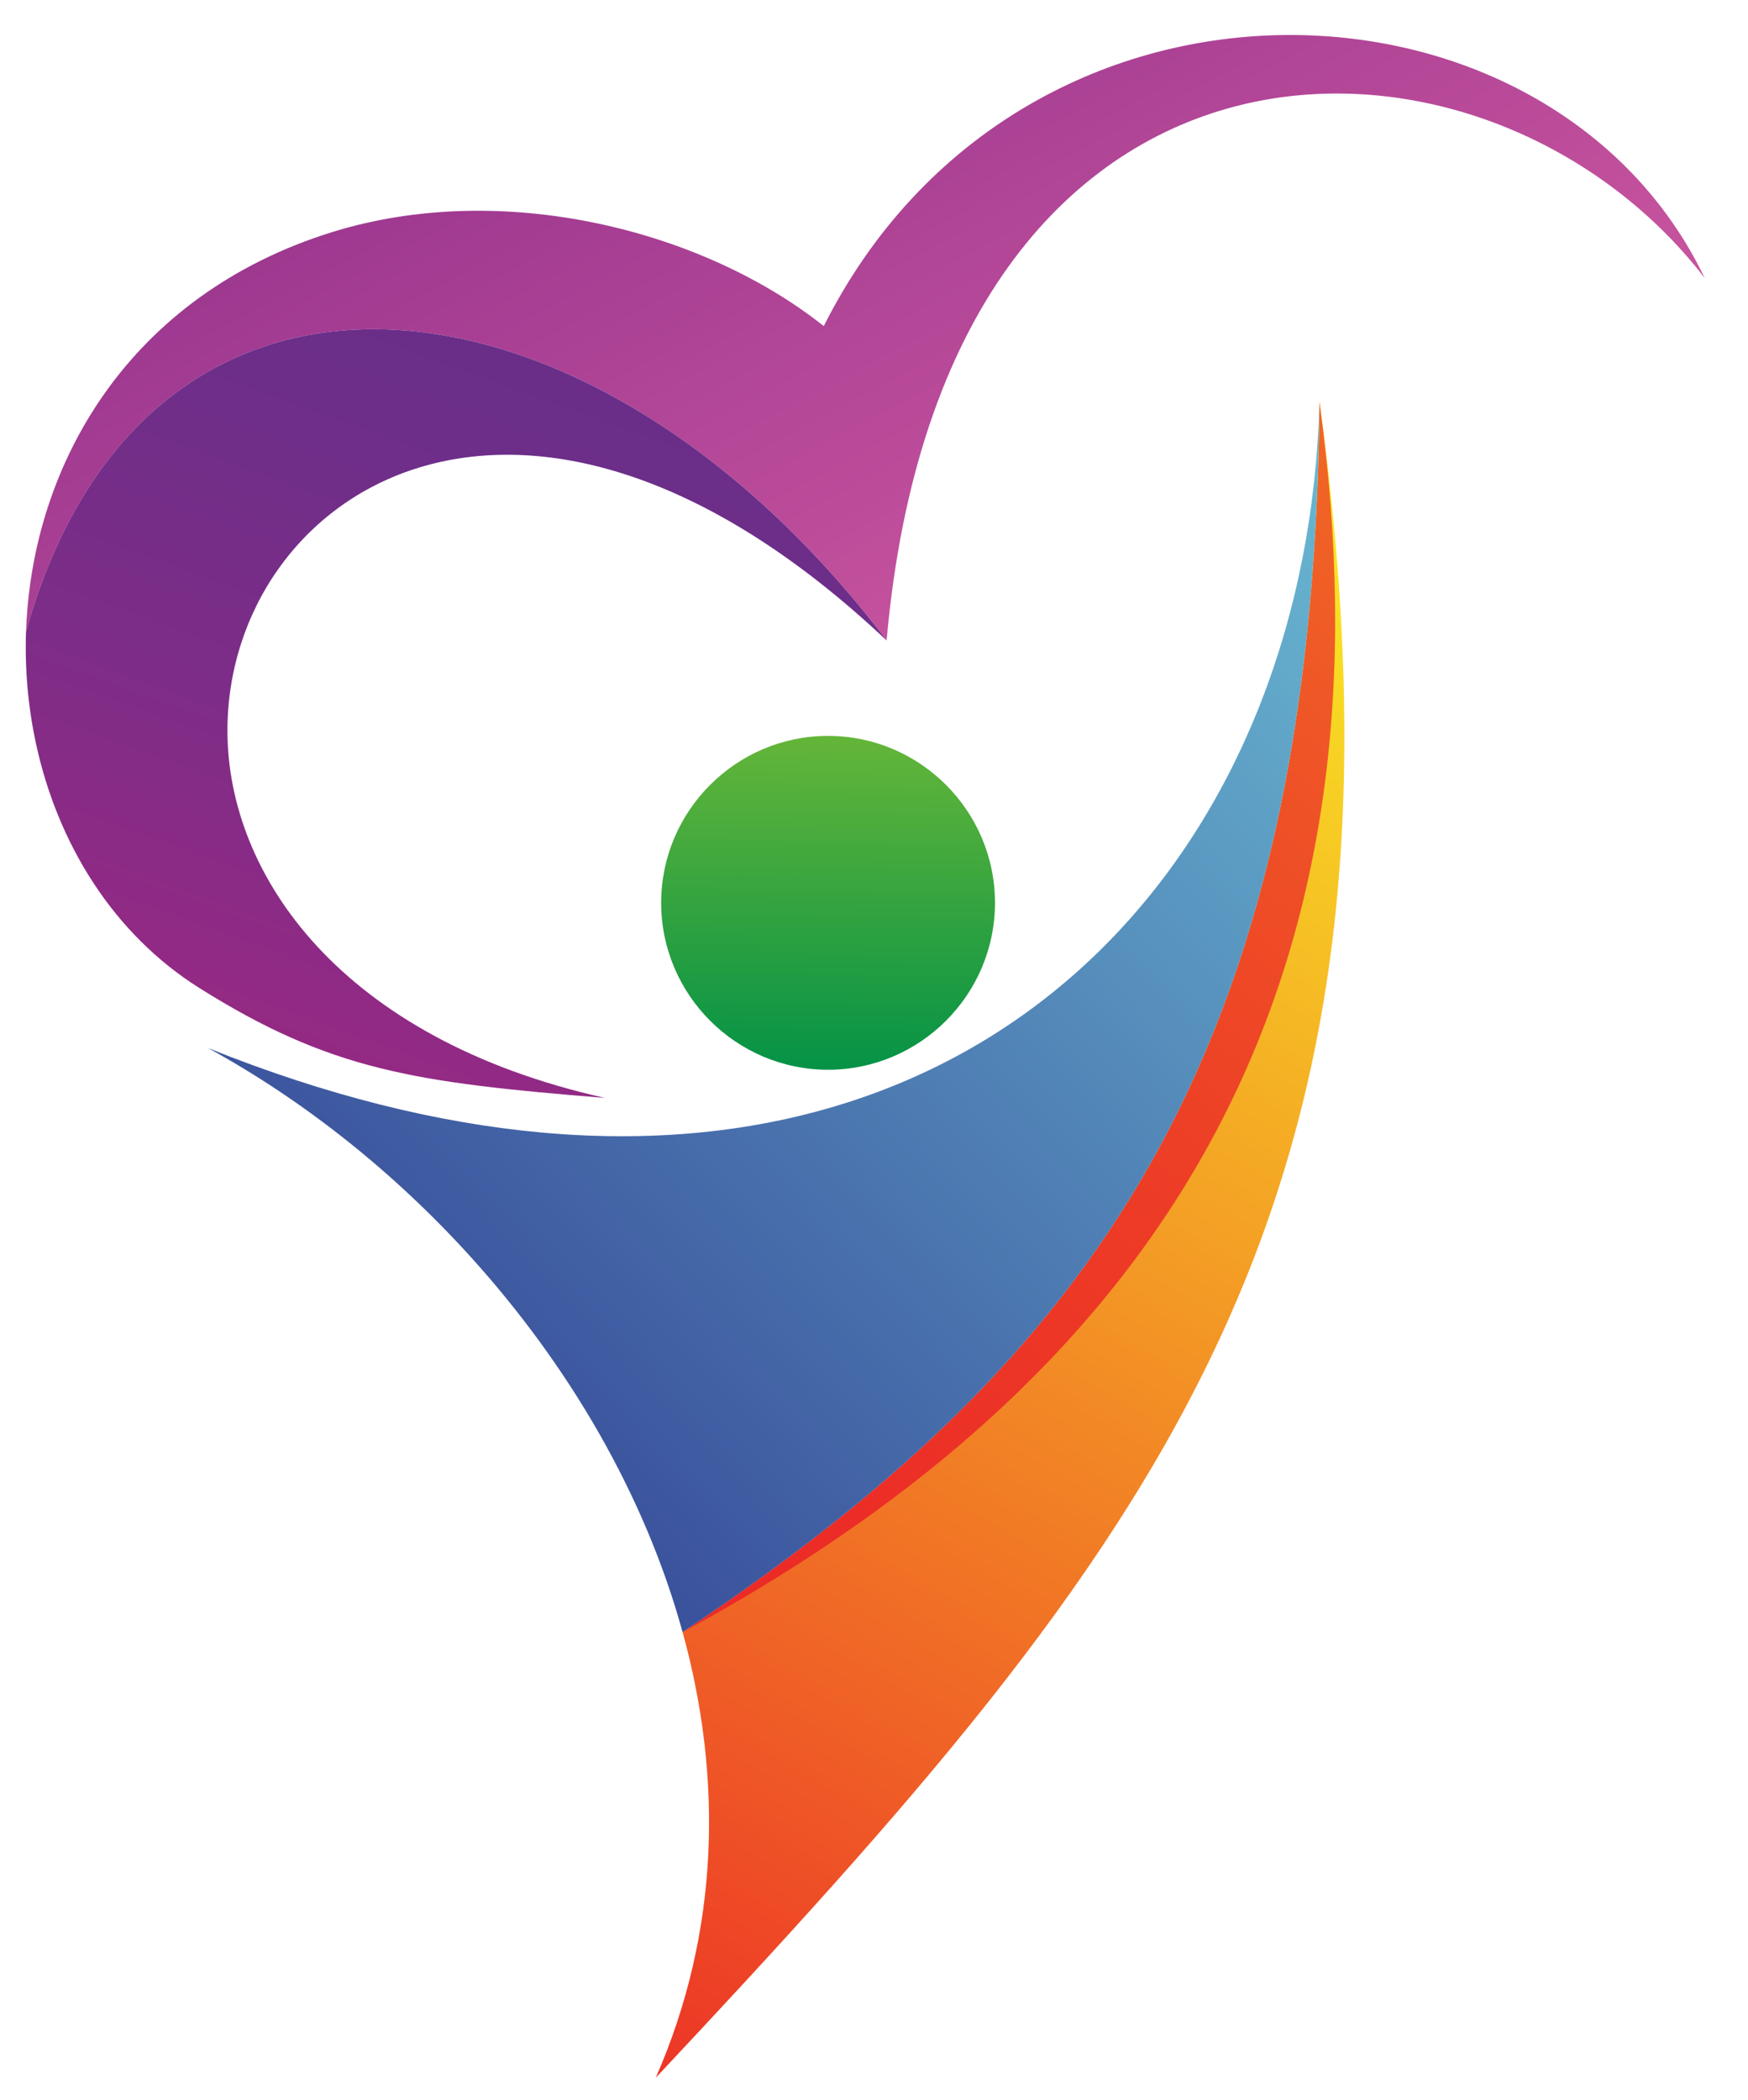
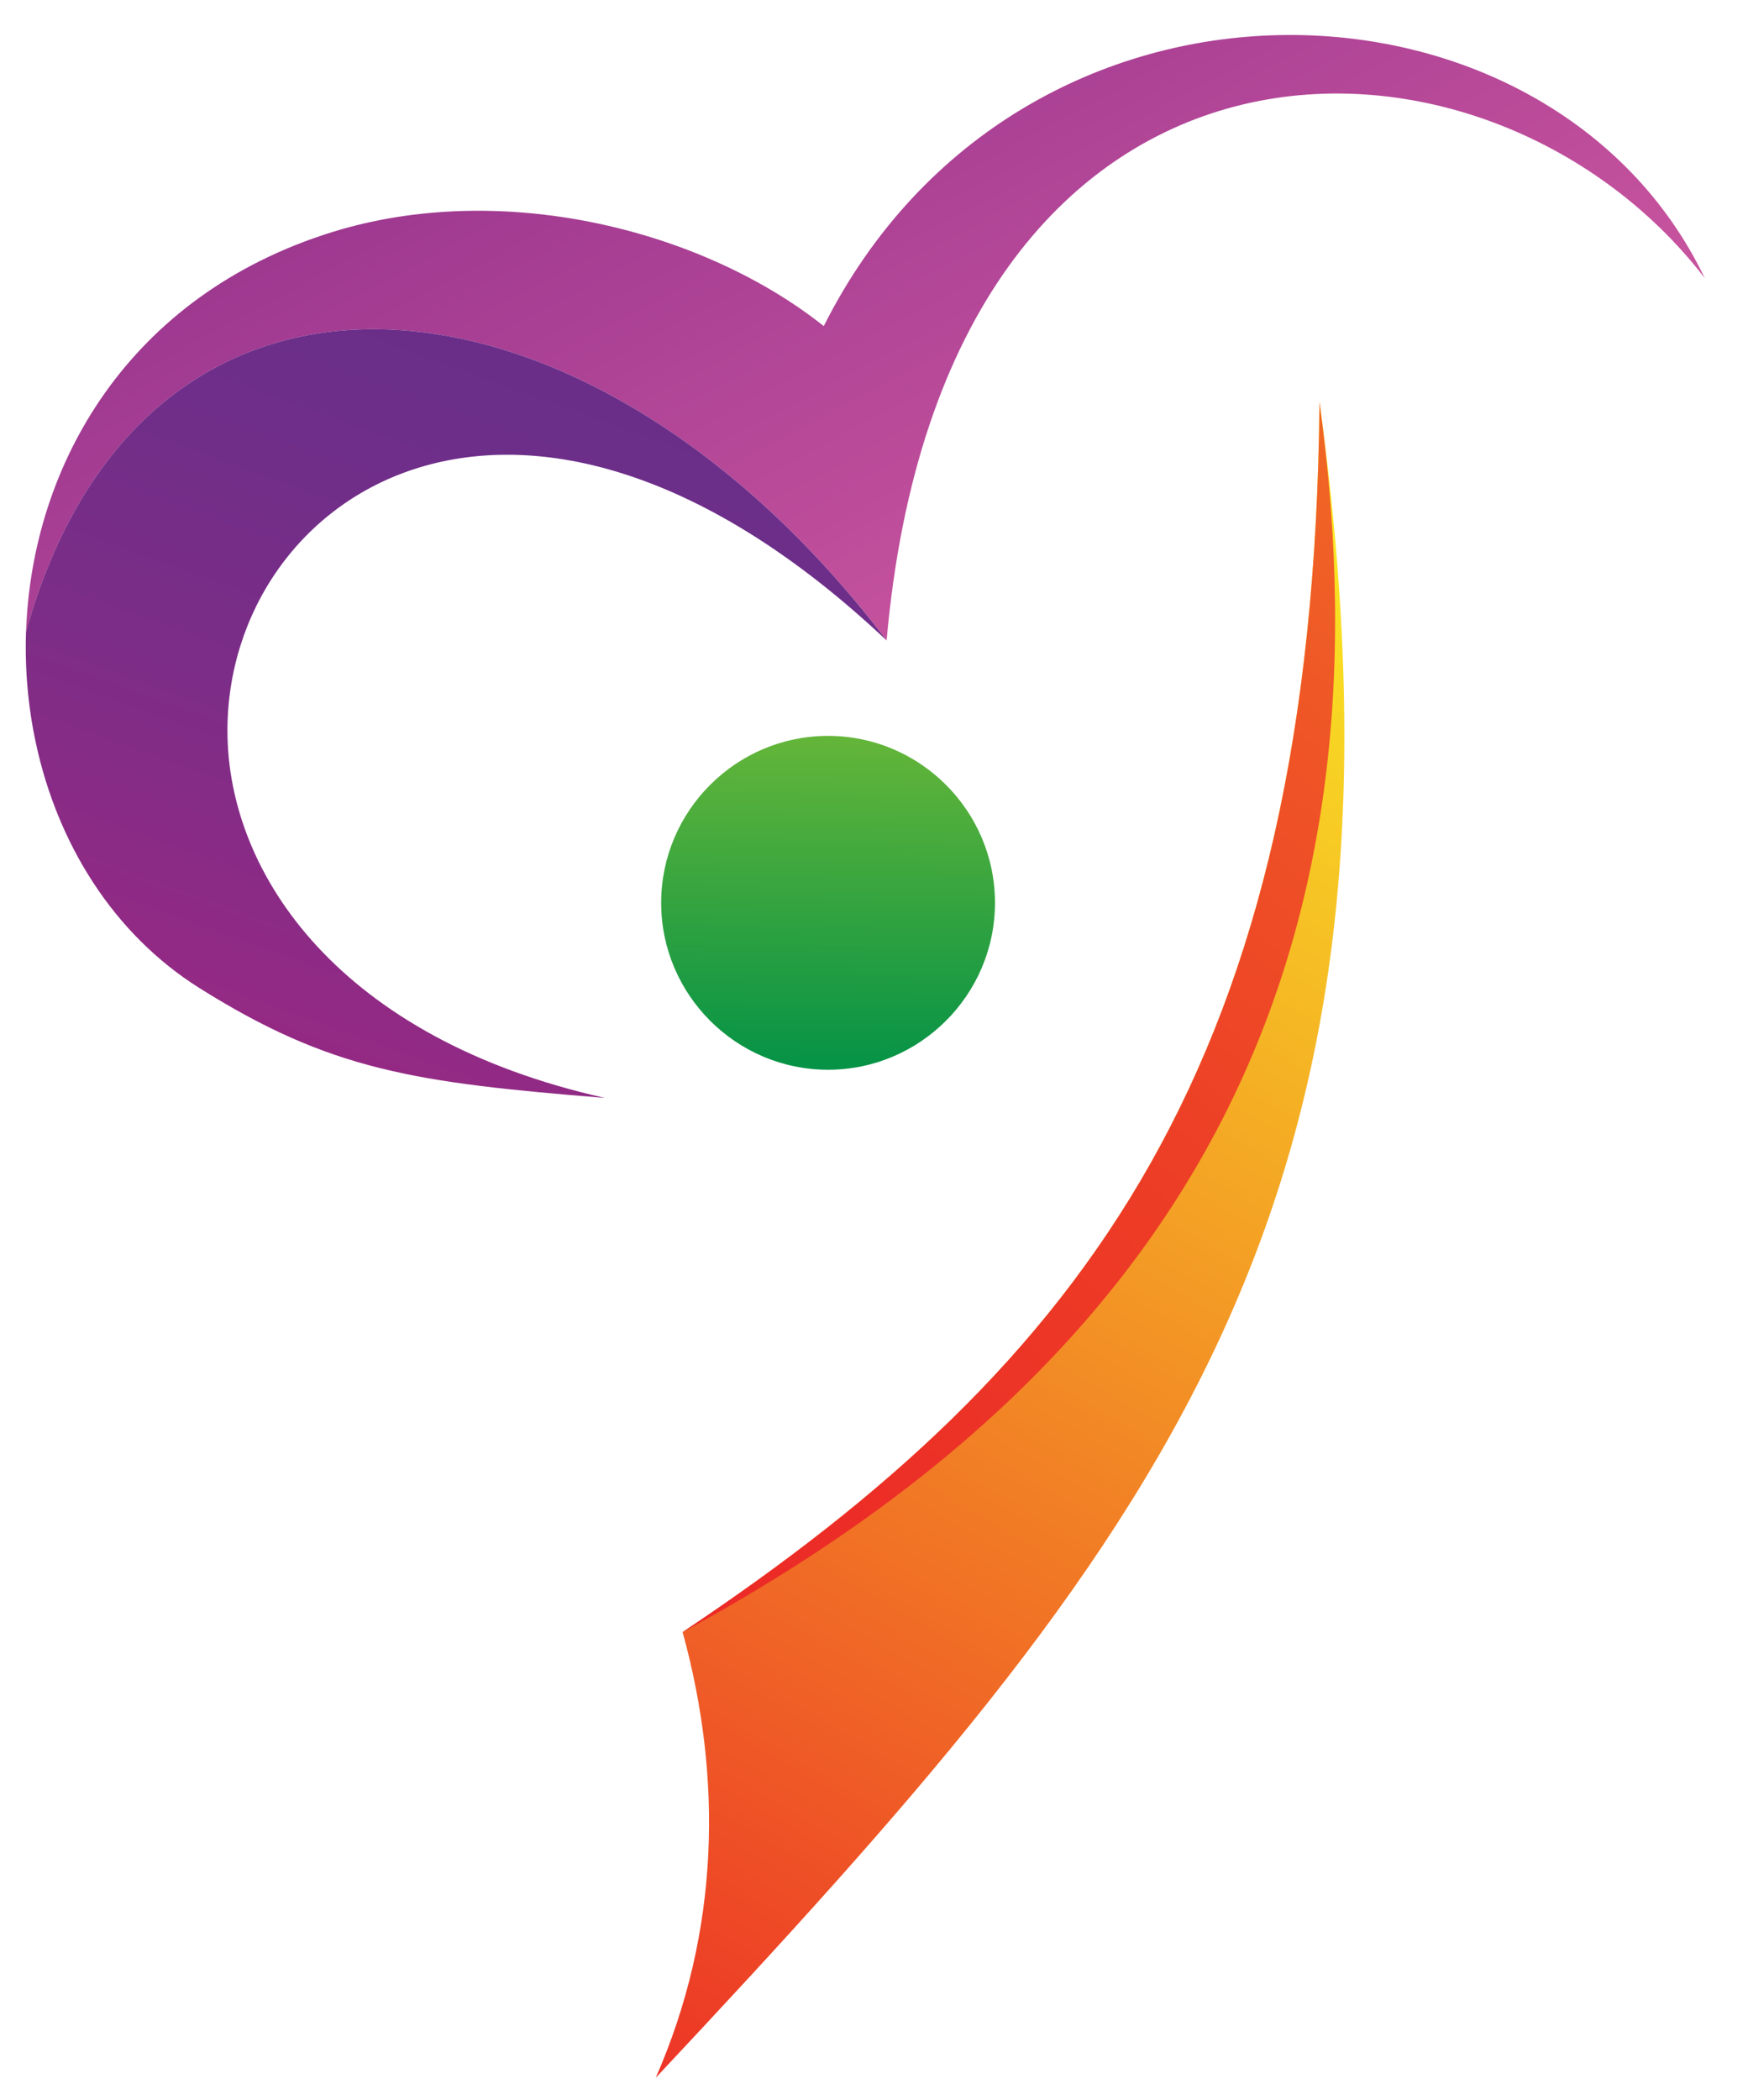
<svg xmlns="http://www.w3.org/2000/svg" version="1.1" id="Livello_1" x="0px" y="0px" viewBox="0 0 596 716" style="enable-background:new 0 0 596 716;" xml:space="preserve">
  <style type="text/css">
	.st0{fill-rule:evenodd;clip-rule:evenodd;fill:url(#SVGID_1_);}
	.st1{fill-rule:evenodd;clip-rule:evenodd;fill:url(#SVGID_2_);}
	.st2{fill-rule:evenodd;clip-rule:evenodd;fill:url(#SVGID_3_);}
	.st3{fill-rule:evenodd;clip-rule:evenodd;fill:url(#SVGID_4_);}
	.st4{fill-rule:evenodd;clip-rule:evenodd;fill:url(#SVGID_5_);}
	.st5{fill-rule:evenodd;clip-rule:evenodd;fill:url(#SVGID_6_);}
</style>
  <linearGradient id="SVGID_1_" gradientUnits="userSpaceOnUse" x1="168.478" y1="754.159" x2="498.655" y2="185.424">
    <stop offset="0" style="stop-color:#EB2027" />
    <stop offset="1" style="stop-color:#F9EC23" />
  </linearGradient>
  <path class="st0" d="M449.89,137.04c37.97,275.17-53.94,387.4-226.31,571.3c21.87-49.85,22.83-102.33,9.16-151.94  C370.7,464.44,447.94,361.92,449.89,137.04z" />
  <linearGradient id="SVGID_2_" gradientUnits="userSpaceOnUse" x1="-6.689" y1="798.915" x2="764.124" y2="-135.544">
    <stop offset="0" style="stop-color:#EB2027" />
    <stop offset="0.192" style="stop-color:#EB2327" />
    <stop offset="0.336" style="stop-color:#EC2D27" />
    <stop offset="0.465" style="stop-color:#ED3D26" />
    <stop offset="0.584" style="stop-color:#EF5426" />
    <stop offset="0.697" style="stop-color:#F17125" />
    <stop offset="0.805" style="stop-color:#F39525" />
    <stop offset="0.908" style="stop-color:#F6BF24" />
    <stop offset="1" style="stop-color:#F9EC23" />
  </linearGradient>
  <path class="st1" d="M449.89,137.04c26.23,190.1-43.91,325.64-217.15,419.36C370.7,464.44,447.94,361.92,449.89,137.04z" />
  <linearGradient id="SVGID_3_" gradientUnits="userSpaceOnUse" x1="64.444" y1="546.393" x2="530.74" y2="106.277">
    <stop offset="0" style="stop-color:#2E368E" />
    <stop offset="1" style="stop-color:#72CCDC" />
  </linearGradient>
-   <path class="st2" d="M70.95,357.3c40.53,16.3,78.37,25.53,113.24,28.75c163.63,15.1,261.87-102.65,265.69-249.01  c-1.95,224.88-79.19,327.4-217.15,419.36c-12.87-46.73-38.73-90.91-72.28-127.95C134.44,399.73,103.79,375.29,70.95,357.3z" />
  <linearGradient id="SVGID_4_" gradientUnits="userSpaceOnUse" x1="281.54" y1="369.252" x2="285.379" y2="72.755">
    <stop offset="0" style="stop-color:#019147" />
    <stop offset="1" style="stop-color:#F9EC23" />
  </linearGradient>
-   <path class="st3" d="M282.34,364.69c31.34,0,56.91-25.57,56.91-56.91c0-31.34-25.57-56.91-56.91-56.91  c-31.34,0-56.91,25.57-56.91,56.91C225.43,339.12,250.99,364.69,282.34,364.69z" />
+   <path class="st3" d="M282.34,364.69c31.34,0,56.91-25.57,56.91-56.91c0-31.34-25.57-56.91-56.91-56.91  c-31.34,0-56.91,25.57-56.91,56.91C225.43,339.12,250.99,364.69,282.34,364.69" />
  <linearGradient id="SVGID_5_" gradientUnits="userSpaceOnUse" x1="520.01" y1="577.474" x2="156.179" y2="-105.86">
    <stop offset="0" style="stop-color:#E47CB0" />
    <stop offset="0.493" style="stop-color:#CB569F" />
    <stop offset="1" style="stop-color:#852888" />
  </linearGradient>
  <path class="st4" d="M8.88,215.4c1.94-57.08,35.04-114.75,104.42-136.29c57.67-17.9,125.99-0.98,167.57,32.06  c67-133.15,247.8-125.95,300.38-16.36C506.47-2.5,322.07-5.16,302.3,218.34C201.01,85,49.25,70.01,8.88,215.4z" />
  <linearGradient id="SVGID_6_" gradientUnits="userSpaceOnUse" x1="205.047" y1="78.728" x2="11.497" y2="615.809">
    <stop offset="0" style="stop-color:#662F8A" />
    <stop offset="0.142" style="stop-color:#6C2E89" />
    <stop offset="0.327" style="stop-color:#7C2D87" />
    <stop offset="0.537" style="stop-color:#972984" />
    <stop offset="0.764" style="stop-color:#BD257F" />
    <stop offset="1" style="stop-color:#EC2079" />
  </linearGradient>
  <path class="st5" d="M206.22,374.29c-64.9-5.23-93.53-9.41-138.13-37.39c-29.48-18.49-48.5-49.32-55.86-83.58  c-2.65-12.34-3.79-25.12-3.36-37.93C49.25,70.01,201.01,85,302.3,218.34c-124.93-117.8-225.06-49.8-224.75,31.11  C77.74,298.32,116.05,354.11,206.22,374.29z" />
</svg>